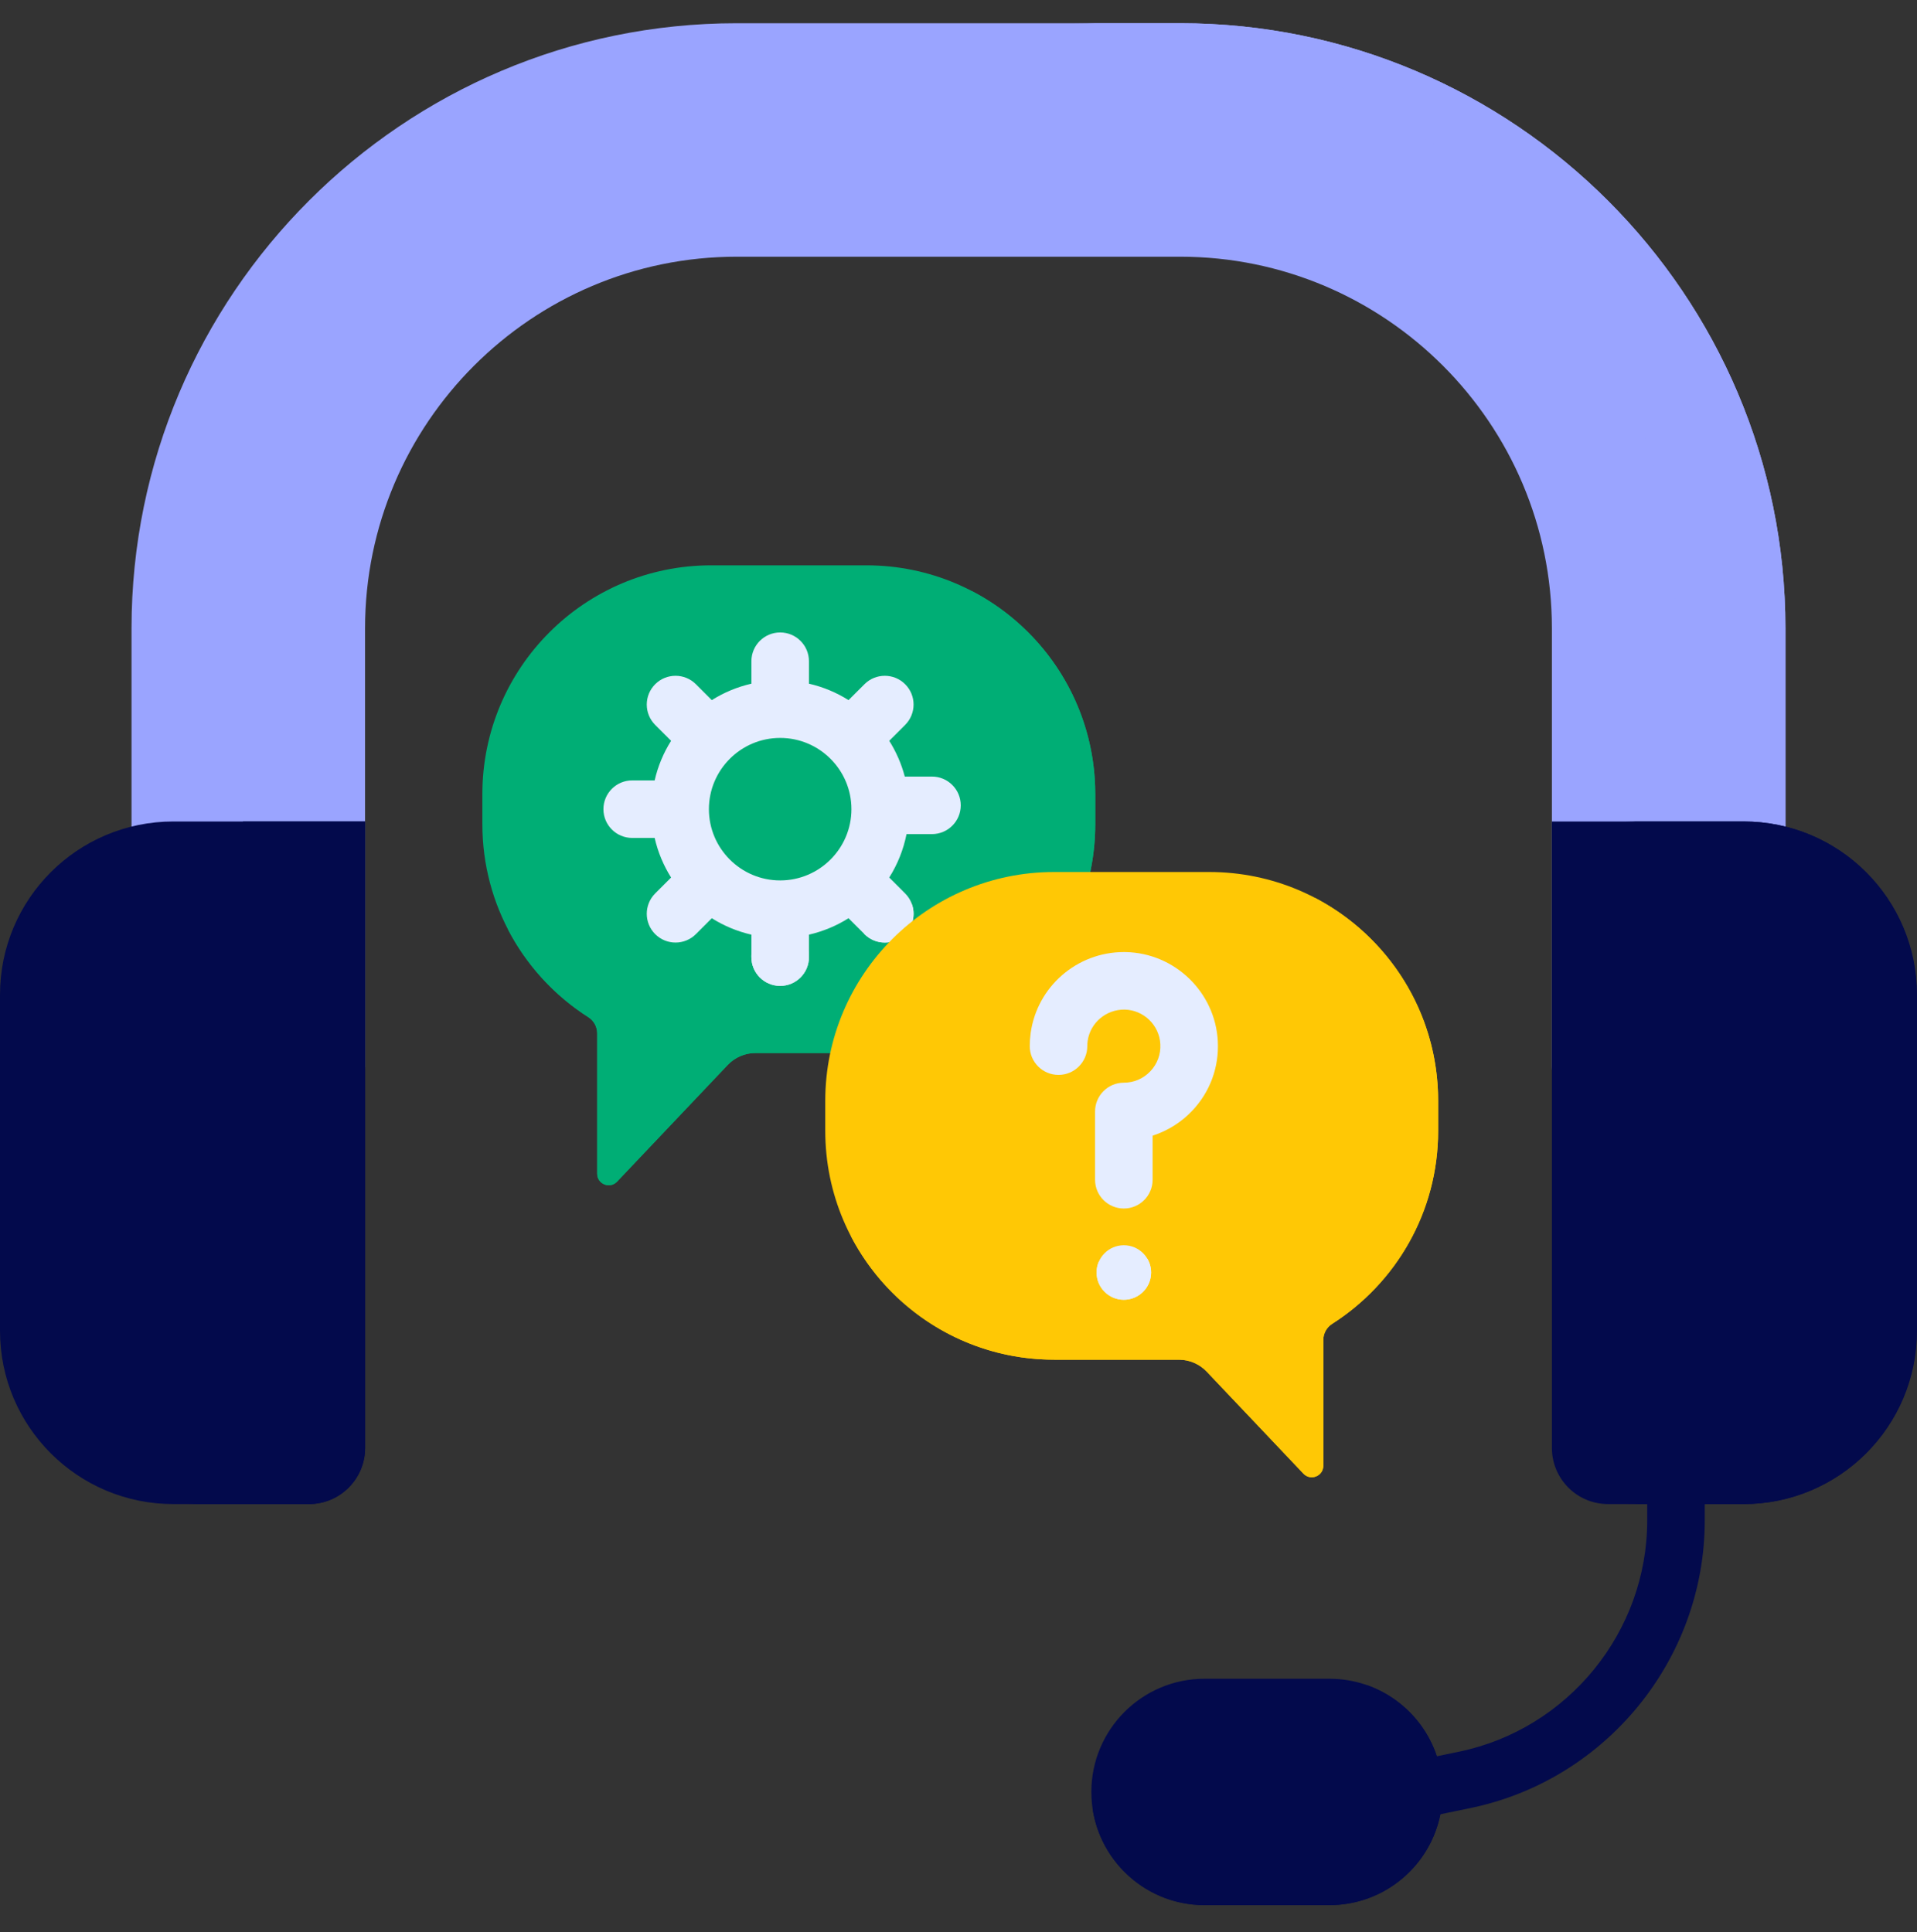
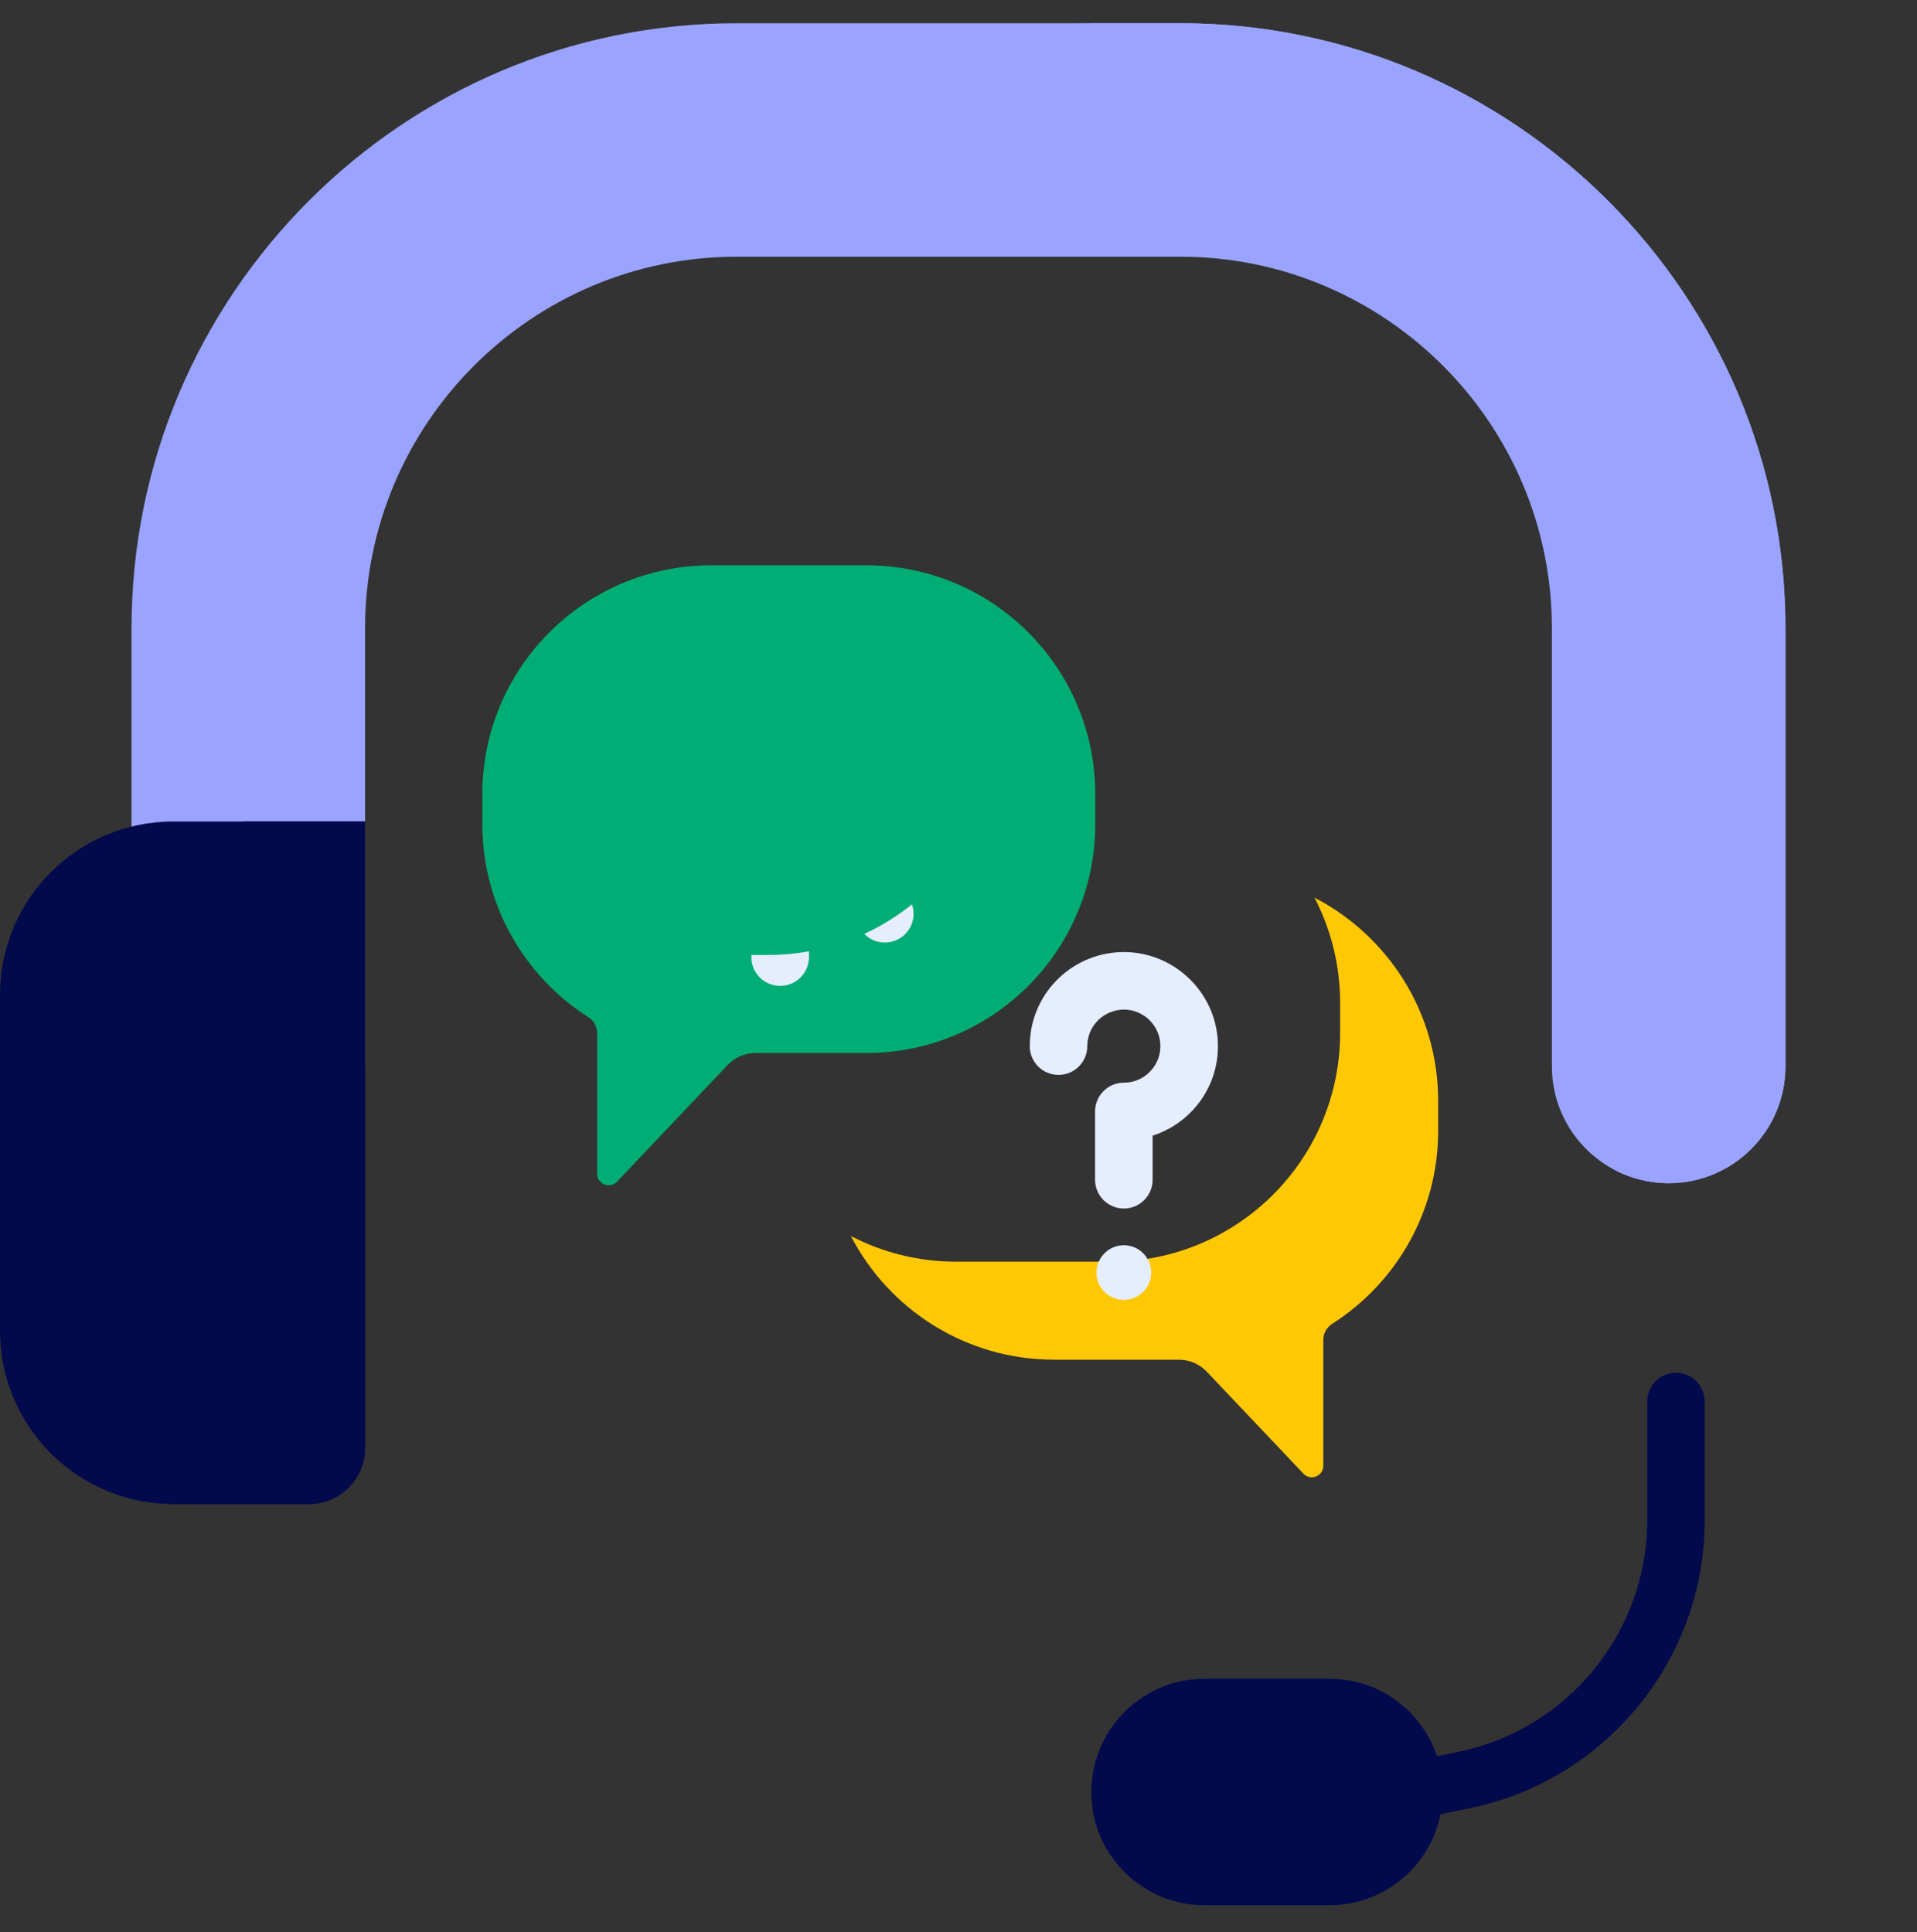
<svg xmlns="http://www.w3.org/2000/svg" width="125" height="126" viewBox="0 0 125 126" fill="none">
  <rect x="0" y="0" width="125" height="126" fill="#333333" stroke="none" />
  <g clip-path="url(#clip0_721_3699)">
    <path d="M91.7 118.741C90.829 118.741 90.048 118.131 89.865 117.244C89.655 116.229 90.308 115.237 91.323 115.028L95.129 114.242C102.243 112.772 107.408 106.432 107.408 99.167V91.405C107.408 90.369 108.248 89.529 109.284 89.529C110.32 89.529 111.16 90.369 111.16 91.405V99.167C111.16 108.203 104.737 116.088 95.887 117.916L92.081 118.702C91.953 118.729 91.826 118.741 91.7 118.741Z" fill="#030A4C" />
    <path d="M56.493 36.869H46.377C38.135 36.869 31.453 43.551 31.453 51.793V53.75C31.453 59.042 34.21 63.688 38.364 66.338C38.723 66.566 38.94 66.963 38.94 67.388V76.548C38.94 77.226 39.768 77.556 40.235 77.064L47.45 69.454C47.922 68.956 48.578 68.674 49.265 68.674H56.493C64.735 68.674 71.417 61.992 71.417 53.75V51.794C71.417 43.551 64.736 36.869 56.493 36.869Z" fill="#00AE75" />
    <path d="M108.807 77.164C104.602 77.164 101.193 73.755 101.193 69.55V40.979C101.193 27.615 90.321 16.742 76.957 16.742H48.04C34.676 16.742 23.804 27.615 23.804 40.979V69.55C23.804 73.755 20.395 77.164 16.19 77.164C11.985 77.164 8.576 73.755 8.576 69.55V40.979C8.576 19.218 26.28 1.515 48.04 1.515H76.957C98.717 1.515 116.421 19.218 116.421 40.979V69.55C116.421 73.755 113.012 77.164 108.807 77.164Z" fill="#9AA4FF" />
    <path d="M76.957 1.515H69.82C91.581 1.515 109.284 19.218 109.284 40.979V69.55C109.284 72.465 107.645 74.996 105.239 76.276C106.303 76.842 107.518 77.164 108.807 77.164C113.012 77.164 116.421 73.755 116.421 69.55V40.979C116.421 19.218 98.717 1.515 76.957 1.515Z" fill="#9AA4FF" />
    <path d="M11.302 53.575H23.807V94.429C23.807 96.452 22.167 98.092 20.145 98.092H11.302C5.06 98.092 0 93.031 0 86.79V64.877C0 58.635 5.06 53.575 11.302 53.575Z" fill="#030A4C" />
    <path d="M15.843 53.575V94.43C15.843 96.452 14.204 98.092 12.182 98.092H20.145C22.168 98.092 23.807 96.452 23.807 94.43V53.575H15.843Z" fill="#030A4C" />
    <path d="M86.684 124.248H78.545C74.469 124.248 71.163 120.942 71.163 116.865C71.163 112.789 74.469 109.483 78.545 109.483H86.684C89.945 109.483 92.712 111.597 93.689 114.53C93.866 115.06 92.826 115.222 92.906 116.469C92.986 117.716 94.017 117.851 93.922 118.322C93.246 121.702 90.262 124.248 86.684 124.248Z" fill="#030A4C" />
    <path d="M89.085 109.885C89.136 110.236 89.164 110.595 89.164 110.961C89.164 115.038 85.859 118.344 81.782 118.344H73.643C72.802 118.344 71.995 118.201 71.242 117.942C71.764 121.508 74.834 124.247 78.545 124.247H86.684C90.761 124.247 94.066 120.942 94.066 116.865C94.066 113.629 91.983 110.881 89.085 109.885Z" fill="#030A4C" />
-     <path d="M113.698 98.092H111.159L109.271 97.821L107.408 98.092H104.856C102.833 98.092 101.194 96.452 101.194 94.429V53.575H113.698C119.94 53.575 125 58.635 125 64.877V86.79C125 93.031 119.94 98.092 113.698 98.092Z" fill="#030A4C" />
-     <path d="M113.675 53.575H105.912C112.153 53.575 117.212 58.634 117.212 64.874V86.792C117.212 93.032 112.153 98.091 105.912 98.091H113.675C119.915 98.091 124.974 93.032 124.974 86.792V64.874C124.974 58.634 119.915 53.575 113.675 53.575Z" fill="#030A4C" />
-     <path d="M63.354 38.541C64.42 40.596 65.026 42.927 65.026 45.402V47.358C65.026 55.601 58.344 62.282 50.102 62.282H39.985C37.511 62.282 35.179 61.677 33.124 60.611C34.338 62.951 36.153 64.929 38.364 66.34C38.723 66.57 38.94 66.966 38.94 67.391V76.548C38.94 77.226 39.769 77.557 40.235 77.064L47.45 69.455C47.922 68.957 48.579 68.675 49.265 68.675H56.493C64.735 68.675 71.417 61.993 71.417 53.751V51.794C71.417 46.026 68.143 41.025 63.354 38.541Z" fill="#00AE75" />
-     <path d="M60.771 50.646H58.997C58.778 49.811 58.432 49.027 57.984 48.313L59.021 47.276C59.754 46.543 59.754 45.355 59.021 44.623C58.288 43.89 57.101 43.89 56.368 44.623L55.33 45.66C54.547 45.167 53.676 44.8 52.748 44.588V43.123C52.748 42.087 51.908 41.247 50.872 41.247C49.836 41.247 48.996 42.087 48.996 43.123V44.588C48.067 44.8 47.197 45.167 46.413 45.66L45.376 44.623C44.643 43.89 43.455 43.89 42.722 44.623C41.99 45.355 41.99 46.543 42.722 47.276L43.76 48.313C43.267 49.097 42.9 49.967 42.688 50.896H41.223C40.187 50.896 39.347 51.736 39.347 52.772C39.347 53.808 40.187 54.648 41.223 54.648H42.688C42.9 55.577 43.267 56.447 43.76 57.23L42.722 58.268C41.99 59.001 41.99 60.189 42.722 60.921C43.089 61.288 43.569 61.471 44.049 61.471C44.529 61.471 45.009 61.288 45.376 60.921L46.413 59.884C47.197 60.377 48.067 60.743 48.996 60.956V62.421C48.996 63.457 49.836 64.297 50.872 64.297C51.908 64.297 52.748 63.457 52.748 62.421V60.956C53.676 60.743 54.547 60.377 55.33 59.884L56.368 60.921C56.734 61.288 57.215 61.471 57.695 61.471C58.175 61.471 58.655 61.288 59.021 60.921C59.754 60.188 59.754 59.001 59.021 58.268L57.984 57.23C58.521 56.377 58.909 55.421 59.111 54.398H60.771C61.807 54.398 62.647 53.558 62.647 52.522C62.647 51.486 61.807 50.646 60.771 50.646ZM50.871 57.419C48.309 57.419 46.225 55.334 46.225 52.772C46.225 50.21 48.309 48.126 50.871 48.126C53.433 48.126 55.518 50.21 55.518 52.772C55.518 55.334 53.433 57.419 50.871 57.419Z" fill="#E5EDFF" />
    <path d="M50.871 64.297C51.908 64.297 52.748 63.457 52.748 62.421V62.044C51.888 62.198 51.005 62.282 50.102 62.282H48.995V62.421C48.995 63.457 49.835 64.297 50.871 64.297Z" fill="#E5EDFF" />
    <path d="M59.021 60.922C59.547 60.395 59.693 59.636 59.464 58.977C58.517 59.742 57.473 60.392 56.355 60.909L56.368 60.922C56.735 61.288 57.215 61.471 57.695 61.471C58.175 61.471 58.655 61.288 59.021 60.922Z" fill="#E5EDFF" />
-     <path d="M78.852 56.87H68.736C60.493 56.87 53.812 63.552 53.812 71.794V73.751C53.812 81.993 60.493 88.675 68.736 88.675H76.87C77.557 88.675 78.213 88.957 78.686 89.455L84.993 96.108C85.46 96.601 86.288 96.27 86.288 95.592V87.389C86.288 86.964 86.505 86.568 86.864 86.339C91.019 83.689 93.776 79.043 93.776 73.751V71.794C93.776 63.552 87.094 56.87 78.852 56.87Z" fill="#FFC805" />
    <path d="M85.713 58.542C86.779 60.597 87.385 62.928 87.385 65.403V67.359C87.385 75.602 80.703 82.283 72.46 82.283H62.344C59.869 82.283 57.538 81.678 55.483 80.612C57.968 85.401 62.968 88.675 68.735 88.675H76.87C77.557 88.675 78.213 88.957 78.686 89.455L84.993 96.109C85.46 96.601 86.288 96.27 86.288 95.592V87.39C86.288 86.964 86.505 86.568 86.864 86.339C91.019 83.689 93.776 79.043 93.776 73.751V71.794C93.776 66.026 90.502 61.026 85.713 58.542Z" fill="#FFC805" />
    <path d="M73.281 84.768C74.263 84.768 75.06 83.971 75.06 82.989C75.06 82.007 74.263 81.211 73.281 81.211C72.299 81.211 71.503 82.007 71.503 82.989C71.503 83.971 72.299 84.768 73.281 84.768Z" fill="#E5EDFF" />
    <path d="M71.649 82.283C71.555 82.499 71.503 82.738 71.503 82.989C71.503 83.971 72.299 84.767 73.281 84.767C74.263 84.767 75.06 83.971 75.06 82.989C75.06 82.663 74.971 82.358 74.817 82.096C74.05 82.218 73.263 82.283 72.461 82.283H71.649Z" fill="#E5EDFF" />
    <path d="M73.281 78.816C72.245 78.816 71.405 77.976 71.405 76.94V72.486C71.405 71.45 72.245 70.61 73.281 70.61C73.941 70.61 74.554 70.346 75.009 69.866C75.464 69.387 75.696 68.759 75.661 68.097C75.597 66.858 74.573 65.868 73.331 65.843C72.13 65.828 71.087 66.7 70.921 67.892C70.906 68.001 70.898 68.114 70.898 68.226C70.898 69.263 70.058 70.102 69.022 70.102C67.986 70.102 67.146 69.263 67.146 68.226C67.146 67.941 67.166 67.654 67.205 67.373C67.628 64.341 70.229 62.091 73.282 62.091C73.324 62.091 73.365 62.091 73.407 62.092C76.607 62.157 79.243 64.709 79.408 67.903C79.497 69.603 78.901 71.218 77.731 72.45C77.019 73.2 76.128 73.753 75.157 74.066V76.94C75.157 77.976 74.317 78.816 73.281 78.816Z" fill="#E5EDFF" />
  </g>
  <defs>
    <clipPath id="clip0_721_3699">
      <rect width="125" height="125" fill="white" transform="translate(0 0.381)" />
    </clipPath>
  </defs>
</svg>